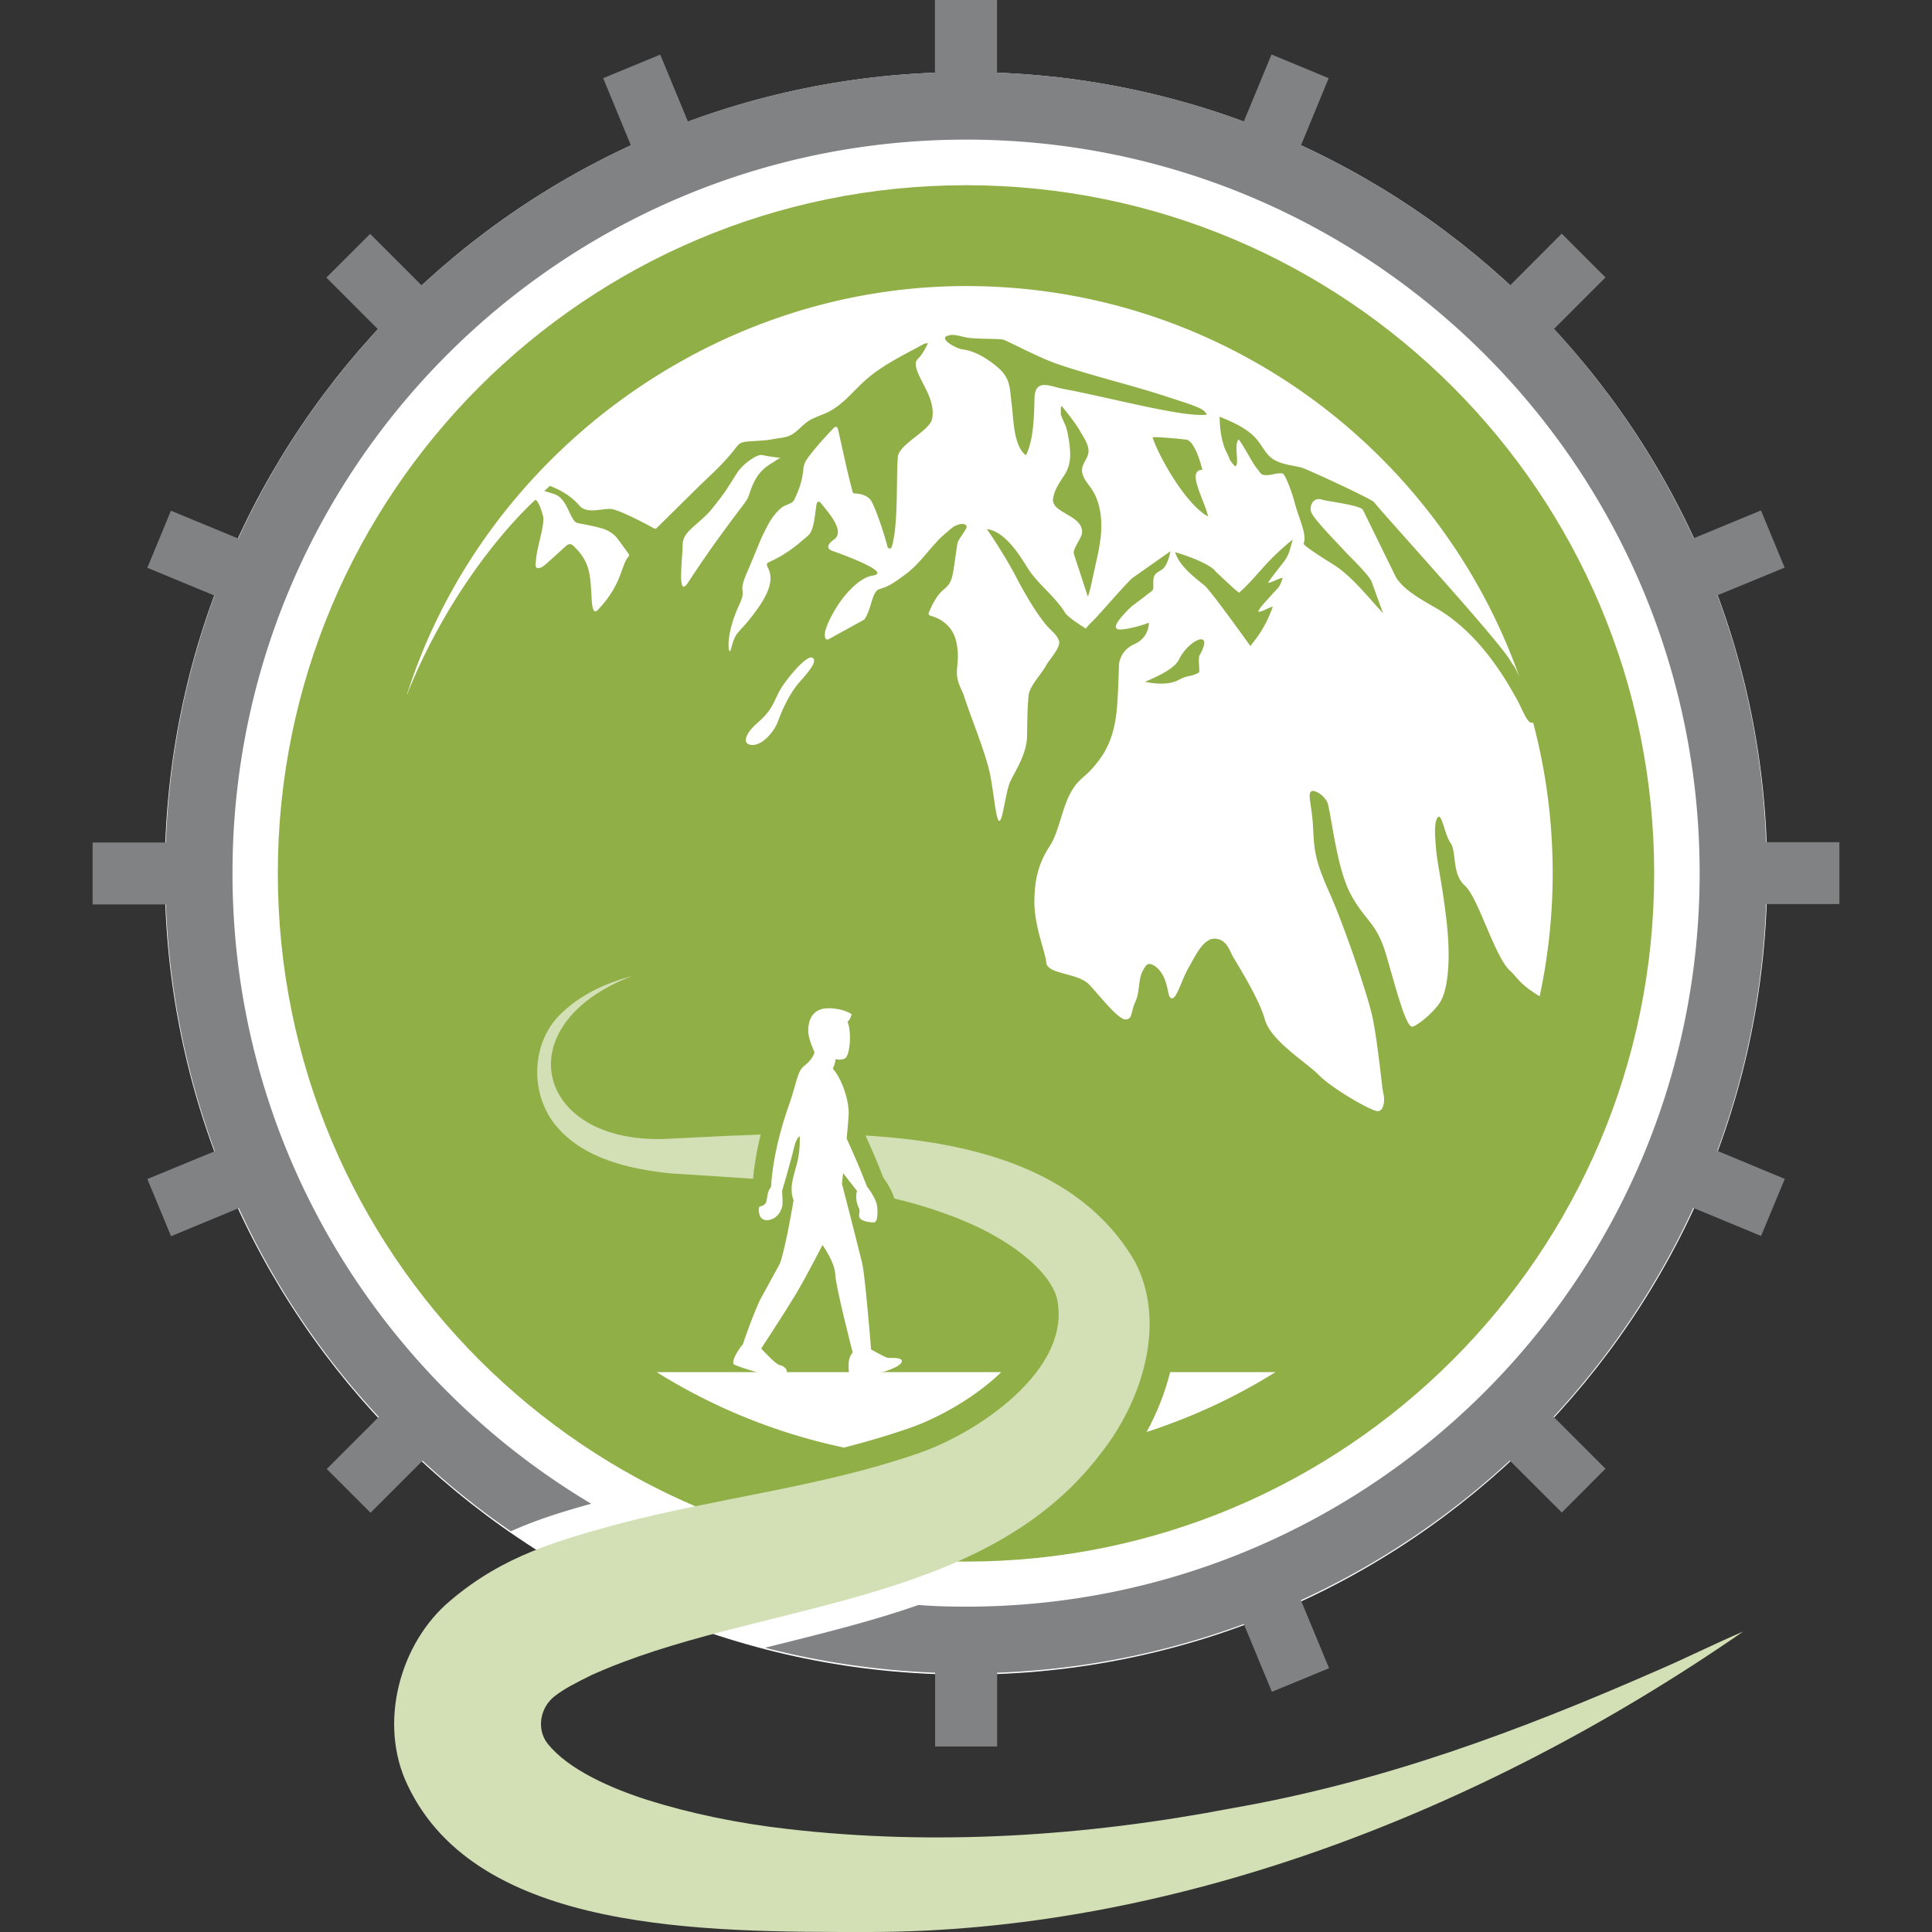
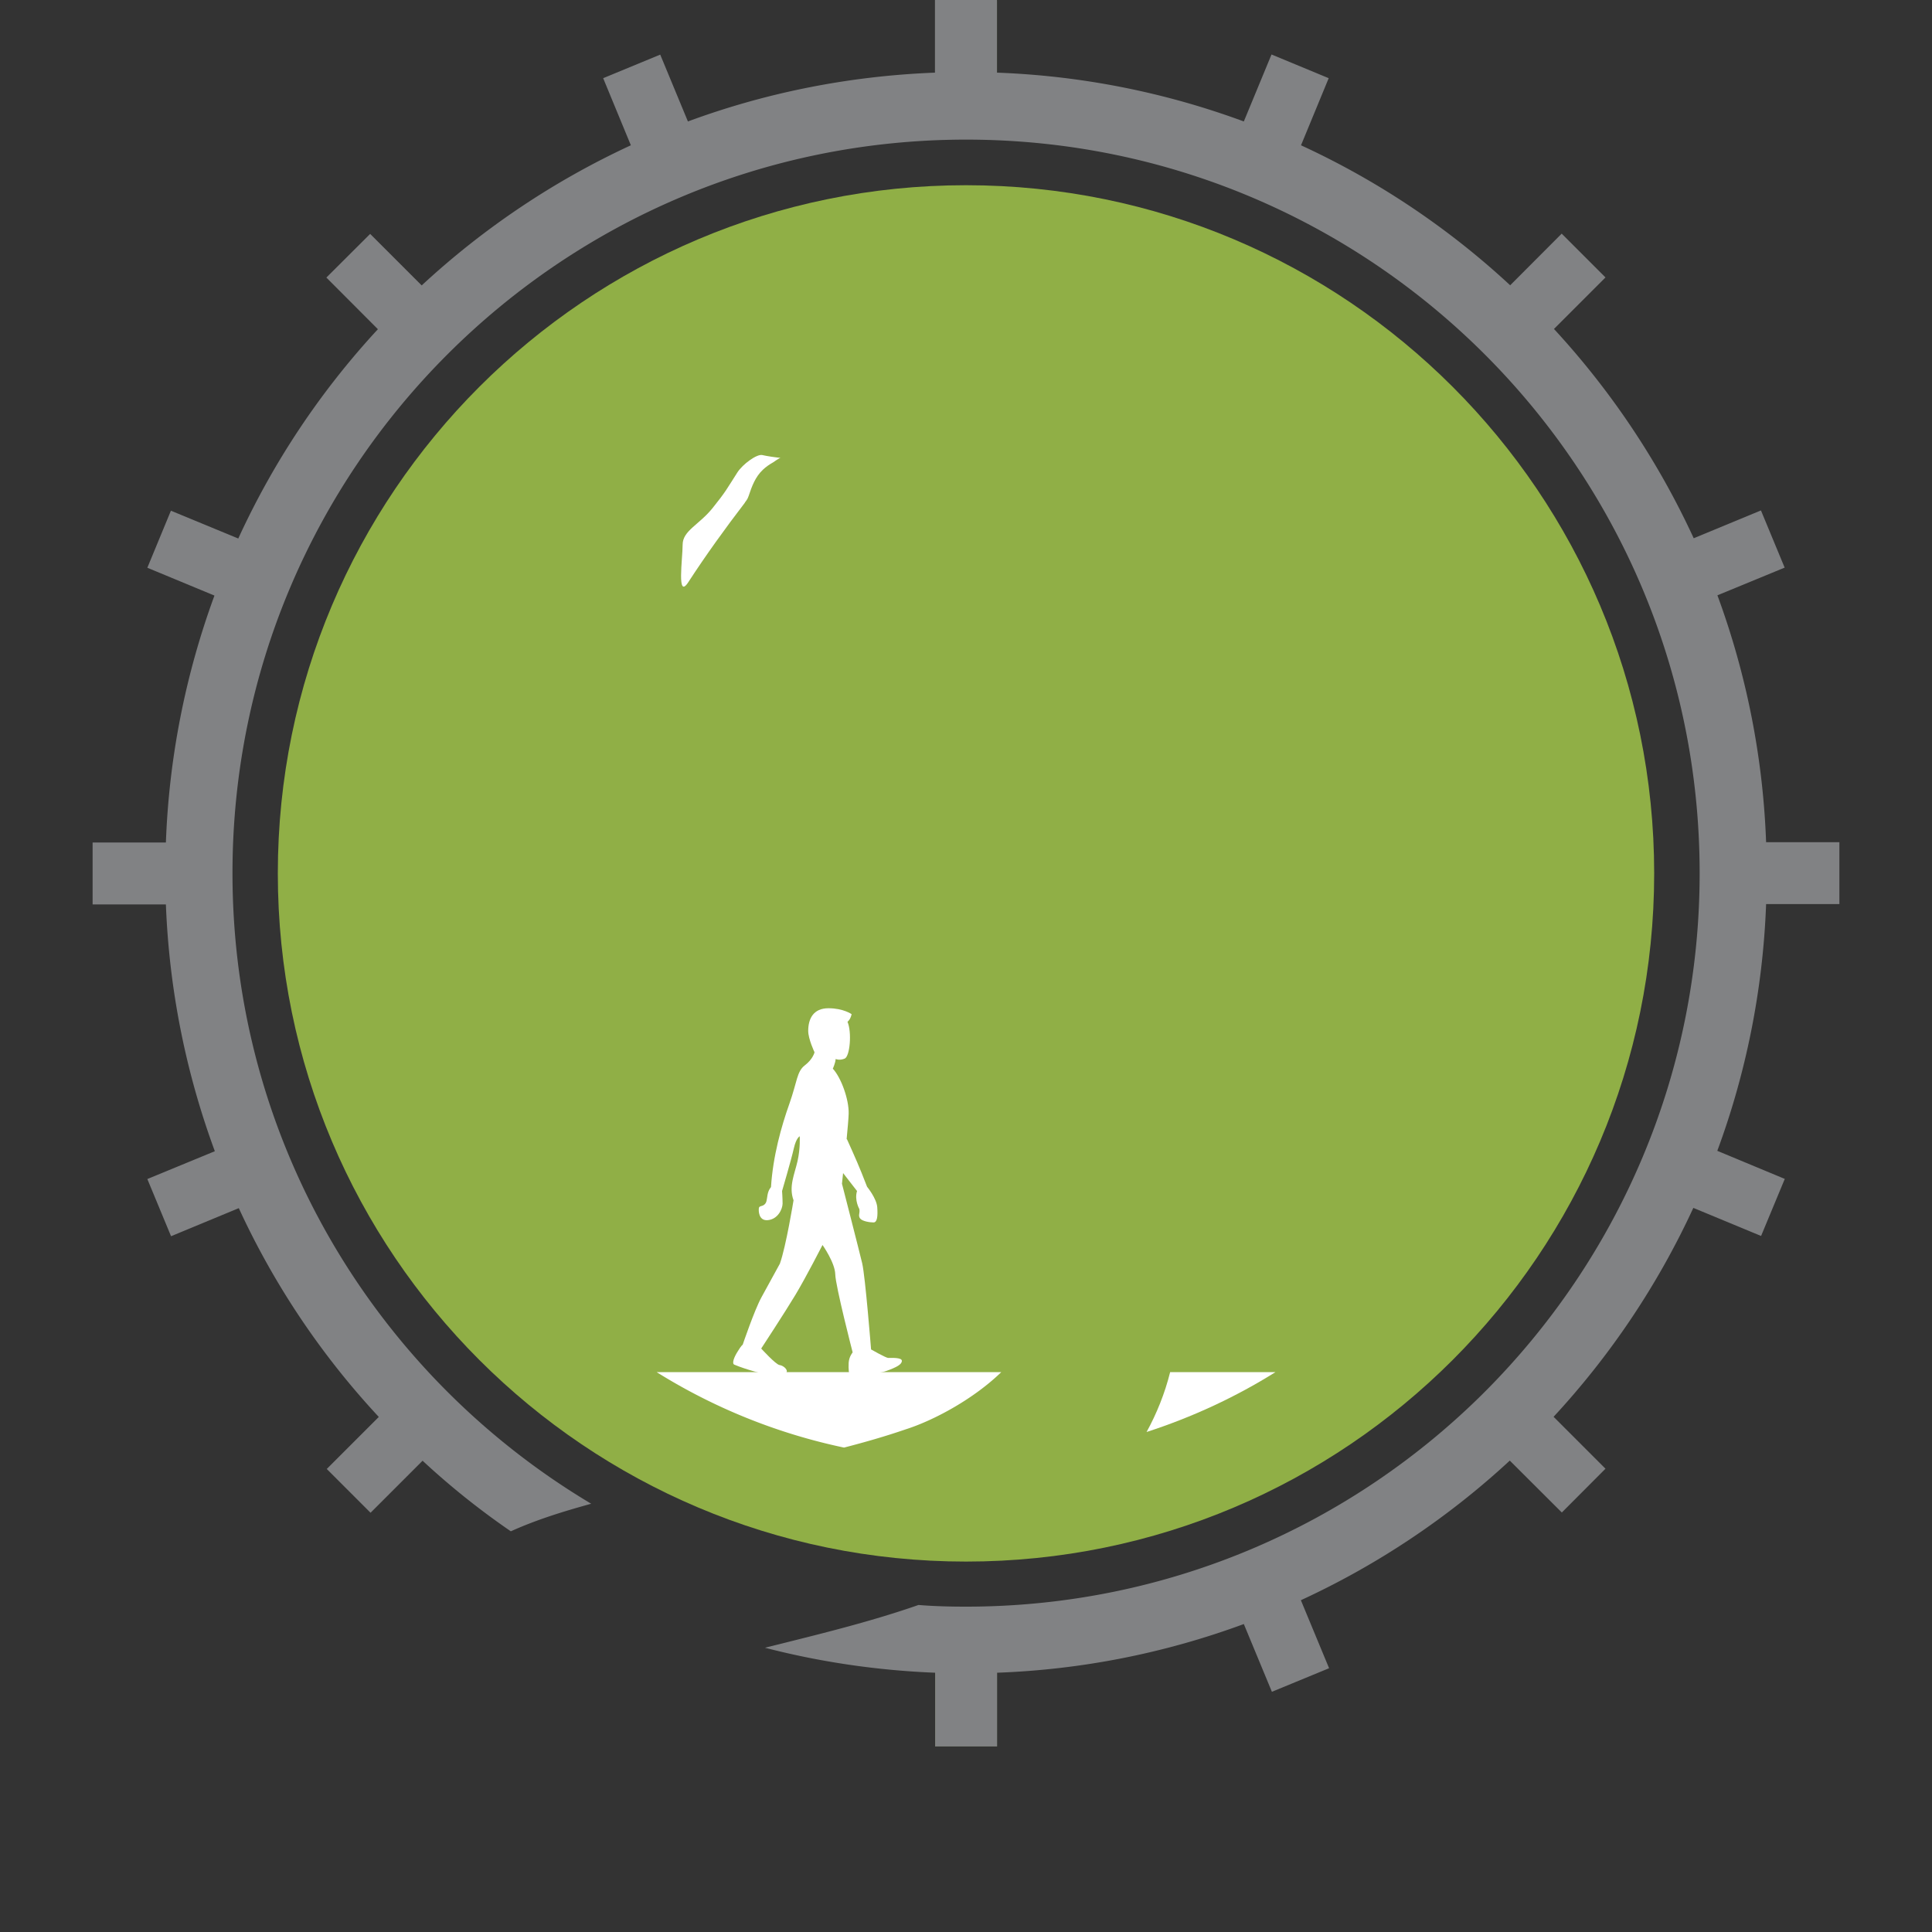
<svg xmlns="http://www.w3.org/2000/svg" data-bbox="7.19 0 135.62 150" viewBox="0 0 150 150" data-type="color">
  <rect x="0" y="0" width="150" height="150" fill="#333333" stroke="none" />
  <g>
-     <path fill="#ffffff" d="M137.21 67.81c0 34.358-27.852 62.21-62.21 62.21-34.358 0-62.21-27.852-62.21-62.21C12.79 33.452 40.642 5.6 75 5.6c34.358 0 62.21 27.852 62.21 62.21z" data-color="1" />
    <path fill="#90af46" d="M128.43 67.81c0 29.509-23.921 53.43-53.43 53.43S21.57 97.319 21.57 67.81 45.491 14.38 75 14.38s53.43 23.921 53.43 53.43z" data-color="2" />
    <path fill="#717c57" d="M77.41 6.77H72.6V.02h4.81v6.75z" data-color="3" />
    <path fill="#717c57" d="M72.6 128.84h4.81v6.75H72.6v-6.75z" data-color="3" />
    <path d="M142.81 70.2v-4.81h-5.69a61.91 61.91 0 0 0-3.78-19.17l5.22-2.15-1.84-4.44-5.22 2.16a62.556 62.556 0 0 0-10.85-16.25l4-4-3.4-3.4-4 4.01a61.99 61.99 0 0 0-16.24-10.87l2.15-5.21-4.44-1.84-2.15 5.2A61.86 61.86 0 0 0 77.4 5.64V0h-4.81v5.64c-6.72.26-13.17 1.57-19.18 3.79l-2.15-5.19-4.43 1.83 2.15 5.21a62.438 62.438 0 0 0-16.24 10.88l-4-4-3.4 3.39 4 4.01A61.941 61.941 0 0 0 18.5 41.81l-5.23-2.16-1.83 4.43 5.21 2.16a62.194 62.194 0 0 0-3.77 19.17H7.19v4.81h5.69c.26 6.71 1.58 13.14 3.8 19.16l-5.24 2.16 1.84 4.44 5.26-2.18a61.587 61.587 0 0 0 10.87 16.21l-4.04 4.04 3.4 3.4 4.04-4.04c2.14 1.99 4.43 3.82 6.85 5.48 2.04-.92 4.11-1.55 6.24-2.14-16.67-9.94-27.85-28.14-27.85-48.96 0-31.45 25.5-56.95 56.96-56.95s56.95 25.5 56.95 56.95c0 15.73-6.38 29.96-16.68 40.27-10.3 10.3-24.55 16.68-40.27 16.68-1.25 0-2.47-.03-3.7-.13-3.52 1.23-7.19 2.14-10.83 3.05-.37.09-.72.18-1.09.27 4.25 1.1 8.68 1.76 13.22 1.94v5.72h4.8v-5.72a61.79 61.79 0 0 0 19.16-3.78l2.18 5.26 4.44-1.83-2.19-5.28a62.194 62.194 0 0 0 16.22-10.84l4.04 4.03 3.39-3.4-4.03-4.03a62.229 62.229 0 0 0 10.85-16.22l5.26 2.18 1.84-4.43-5.24-2.18c2.22-6 3.54-12.45 3.79-19.16h5.69Z" fill="#818284" data-color="4" />
-     <path d="M31.7 53.67c2.63-6.46 6.57-11.76 9.81-14.82.24-.23.68 1.18.68 1.39 0 .91-.51 2.3-.57 3.2-.03.36-.14.77.3.65.22-.06.46-.29.63-.44.45-.4.89-.81 1.34-1.21.11-.1.24-.21.39-.19.1.01.18.08.26.15.42.4.79.87 1.01 1.41.3.74.31 1.55.37 2.33.02.2 0 1.75.49 1.22 1.92-2.03 1.76-3.39 2.38-4.14.06-.07.07-.16.01-.23-.45-.62-.58-.8-.88-1.2-.28-.36-.68-.6-1.11-.74-.6-.18-1.21-.3-1.82-.41-.11-.02-.22-.04-.31-.11a.834.834 0 0 1-.19-.23c-.43-.69-.63-1.68-1.49-1.95-.09-.03-.71-.24-.75-.21.14-.14.3-.28.44-.42.88.35 1.66.8 2.29 1.53.56.65 1.6.26 2.39.26.6 0 2.9 1.23 3.42 1.52.06.03.14.02.19-.03l3.07-3.03c.76-.75 1.56-1.46 2.28-2.25 1.47-1.6.57-1.35 3.02-1.53.34-.03.67-.1 1.01-.15.29-.05.6-.08.88-.19.58-.22.96-.77 1.47-1.12.49-.34 1.08-.48 1.61-.75 1.05-.53 1.82-1.48 2.68-2.29 1.38-1.29 3.11-2.1 4.76-3l.29-.06s-.41.94-.85 1.29c.02-.01-.09.19-.06.08-.32 1.05 1.59 2.72 1.23 4.51-.19.96-2.57 1.95-2.66 2.97-.14 1.67.05 5.32-.48 6.99-.05.16-.28.15-.32-.01-.26-1.05-1.02-3.28-1.33-3.66-.3-.36-.79-.47-1.23-.49-.07 0-.14-.05-.15-.12-.44-1.61-.77-3.28-1.15-4.92a.167.167 0 0 0-.28-.08c-.65.67-1.29 1.37-1.86 2.11-.32.41-.5.66-.54 1.15-.07.82-.32 1.54-.67 2.28-.04.08-.08.17-.15.23-.28.22-.65.24-.95.52-.37.33-.68.74-.92 1.17-.73 1.36-.63 1.35-1.76 3.98-.64 1.55.1.98-.55 2.38-1.13 2.44-.8 4.08-.62 3.39.42-1.62.54-.99 2.09-3.17 2.04-2.88.16-3.27.87-3.59 1.21-.55 1.94-1.11 2.94-1.98.08-.07.16-.14.22-.22.38-.55.41-1.7.54-2.35.03-.14.21-.18.29-.07.49.63 1.97 2.19 1.07 2.85-.95.68-.15.9-.15.9s4.84 1.67 3.13 1.92c-1.07.15-2.35 1.61-3.03 2.84-.25.45-.49.91-.63 1.4-.05.17-.16.93.3.67l2.68-1.48s.05-.03.06-.06c.56-.82.55-2.11 1.12-2.31.58-.2.78-.2 2.13-1.22 1.15-.86 1.94-2.21 3.04-3.13.33-.27.13-.12.46-.39.17-.14.4-.25.61-.3.21-.06.67-.04.53.3-.04.1-.19.31-.24.4-.14.23-.4.53-.45.81-.39 2.45-.28 2.92-1.05 3.54-.6.48-1.02 1.43-1.17 1.82-.04.09.02.19.11.22.47.12 1.71.56 2.03 2.05.38 1.84-.34 2.16.38 3.67.03.06.05.12.07.16.03.06.06.13.1.22.54 1.72 1.76 4.61 2.09 6.32.32 1.71.44 3.51.7 3.51s.48-2.18.82-2.99c.35-.81 1.31-2.12 1.33-3.62.02-1.5.05-2.54.13-3.22.16-.74.98-1.56 1.34-2.22.24-.44 1.04-1.29 1.03-1.81 0-.09-.04-.18-.08-.26-.21-.42-.55-.65-.85-.99-.9-1.04-1.86-2.74-2.47-3.92-.56-1.09-1.72-2.92-2.22-3.62 1.36.16 2.47 1.9 3.12 2.95.81 1.32 2.14 2.22 2.95 3.54.24.38 1.42 1.11 1.63 1.24 0-.11.51-.57.85-.94.59-.63 2.41-2.75 2.8-3.03l2.9-2.04s-.19 1.13-.67 1.43c-.1.06-.49.29-.49.35-.28.28-.11.96-.19 1.18-.05.14-.35.31-.47.41-.37.3-.76.58-1.14.87-.15.11-1.59 1.49-1.22 1.75.16.32 2.48-.37 2.51-.46 0 .02.04 1.16-1.11 1.67-1.16.51-1.21 1.58-1.21 1.58s-.05 1.52-.09 2.33c-.07.88-.06 3.13-1.3 4.88-1.24 1.76-1.62 1.4-2.39 2.8-.63 1.15-.91 3.02-1.56 4.03-.65 1.02-1.18 2.09-1.23 4.17s.83 4 .92 4.94c.09.94 2.46.78 3.34 1.72.88.94 2.27 2.74 2.83 2.7.56-.04.37-.55.74-1.35s.23-1.76.56-2.38c.32-.63.44-.58.6-.57.16 0 .78.29 1.12 1.17.35.88.24 1.49.59 1.49s.8-1.58 1.25-2.34c.45-.76 1.11-2.29 2.02-2.29s1.15.84 1.44 1.38c.3.54 2.01 3.21 2.48 4.88.46 1.68 3.21 3.32 4.22 4.35 1.01 1.03 4.05 2.78 4.54 2.78s.56-.85.46-1.31-.11-.63-.11-.63-.38-3.55-.73-5.26c-.35-1.7-2.17-7.09-3.38-9.8-1.22-2.72-1.16-3.45-1.26-5.15-.1-1.7-.47-2.55-.09-2.7.19-.08.85.22 1.17.81s.68 5.05 1.86 7.22c1.18 2.17 1.99 2.11 2.76 4.75.77 2.64 1.48 5.42 1.98 5.51.24.05 1.74-1.08 2.26-2.02.52-.94.78-3.15.43-6.17-.35-3.02-.71-4.41-.81-5.55-.1-1.14-.17-2.2.14-2.52s.5 1.3.98 2c.49.7.07 2.38 1.12 3.32 1.04.94 2.29 5.49 3.5 6.6.59.54.73 1.04 2.3 1.98a45.6 45.6 0 0 0 1.01-9.56c0-4.05-.53-7.96-1.52-11.7-.03.01-.05.03-.09.03-.43.02-.77-1.21-1.4-2.23-1.46-2.61-3.45-5.18-6.03-6.67-1.42-.82-2.8-1.58-3.28-2.71l-2.41-4.92c-.18-.36-2.69-.66-3.12-.78a.978.978 0 0 0-.38-.06c-.43.04-.66.59-.52 1 .18.56 2.19 2.57 2.68 3.12.28.31 1.69 1.64 2 2.26l.9 2.48c-1.21-1.29-2.41-2.88-3.92-3.82-.2-.12-2.31-1.43-2.25-1.59.29-.67-.36-1.92-.67-3.1-.34-1.29-.8-2.22-.89-2.29-.08-.07-.19-.07-.3-.06-.31 0-.66.14-.97.14-.14 0-.29 0-.41-.07-.15-.09-.31-.38-.43-.51-.28-.32-1.33-2.34-1.41-2.18-.17.34-.13.77-.11 1.13 0 .11.12 1.11-.17.9-.06-.04-.36-.43-.38-.5-.18-.51-.33-.62-.48-1.15-.35-1.14-.27-2.14-.31-2.16 1.1.45 2.25.94 2.98 1.87.35.45.61.99 1.06 1.34.67.51 1.53.54 2.32.74.38.1 5.41 2.41 5.64 2.69.84 1.07 9.54 10.57 10.56 12.27.12.2.2.31.33.5.08.12.24.44.4.81-6.26-17.68-23.13-30.36-42.96-30.36s-37.53 13.3-43.4 31.67h.11c-.12 0-.05-.12 0-.23Zm53.73-11.78c-.11.89-.33 1.76-.52 2.63-.07.34-.33 1.57-.45 1.8-.03-.08-1.08-3.3-1.08-3.3-.13-.39.6-1.22.63-1.66.09-1.37-2.4-1.52-2.25-2.63.1-.72.51-1.27.89-1.86.4-.62.48-1.27.42-2.01-.04-.49-.12-.98-.23-1.46-.11-.44-.33-.78-.47-1.2-.01-.03-.04-.79.08-.65.01.01 1.03 1.24 1.39 1.89.25.45.63.97.67 1.5.05.7-.66 1.07-.47 1.83.11.44.43.78.69 1.16.77 1.13.87 2.59.71 3.95Zm7.73 8.92c-.18.32 0 1.1-.06 1.39-.68.39-.78.16-1.59.59-.92.49-2.21.22-2.6.15.35-.19 2.21-.87 2.63-1.74.74-1.54 2.74-2.4 1.63-.38Zm1.19-6.47s1.8 1.72 1.86 1.67c.76-.64 1.69-1.8 2.44-2.57.99-1 1.72-1.55 1.72-1.55s-.18.63-.23.81c-.11.38-.27.67-.51.98-.4.51-.82 1.02-1.18 1.56.25.02.75-.31 1.14-.38-.05.18-.13.38-.21.55-.13.27-.43.51-.62.74-.34.42-.85.85-1.08 1.34.29.04.76-.3 1.14-.39-.32.91-.76 1.78-1.35 2.55-.02.02-.39.51-.39.51s-3.09-4.33-3.56-4.7c-.84-.68-1.98-1.55-2.28-2.59 2.71.82 3.12 1.47 3.12 1.47Zm-4.86-10.39c.6-.05 2.68.19 2.68.19.72.3 1.18 2.34 1.18 2.34-1.29 0 .22 2.44.44 3.62-1.84-1.01-4-5.03-4.3-6.16Zm-15.7-7.94c.36-.05.88.12 1.24.19.85.15 2.55.07 2.89.18.4.13 2.74 1.4 4.29 1.92 2.8.94 5.62 1.59 8.42 2.51 2.21.72 2.89.91 3.06 1.39-1.94.2-7.44-1.32-11.15-2.01-1-.19-2.17-.84-2.22.7-.04 1.34-.05 3.25-.67 4.46-.98-.77-.95-2.81-1.1-3.94-.16-1.18-.05-1.98-1.03-2.84-.81-.71-1.82-1.33-2.83-1.45-.44-.06-2.08-.94-.9-1.1Z" fill="#ffffff" data-color="1" />
-     <path d="M63.02 51.05c-.44-.16-2.16 1.83-2.62 2.83-.46 1-.67 1.44-1.62 2.27s-1.21 1.67-.37 1.69c.83.02 1.74-1.09 2.02-1.9.28-.81.9-2.16 1.67-3.01.77-.86 1.44-1.69.93-1.88Z" fill="#ffffff" data-color="1" />
-     <path d="M135.32 126.68c-2.56 1.11-4.51 2.1-6.59 2.99-10.82 4.75-21.4 8.68-33.03 10.71-11.39 2.19-23.08 2.95-34.58 1.62-3.77-.43-7.49-1.19-10.88-2.26-2.75-.88-6.1-2.33-7.71-4.35 0 0-.01-.02-.02-.02-.87-1.13-.58-2.78.53-3.66.76-.6 1.74-1.09 2.87-1.65 12.63-5.71 30.38-5.14 39.52-17.17 3.13-3.92 5.24-10.04 2.69-14.93-6.74-11.67-25.02-10.07-35.99-9.56-10.53.69-13.04-8.85-3.02-12.63-1.92.51-3.83 1.33-5.36 2.75-2.52 2.2-2.71 6.35-.56 8.91 2.15 2.57 5.72 3.33 8.82 3.67 7.68.51 15.8.73 22.87 3.71 3.29 1.36 6.45 3.64 7.15 5.88 1.38 5.6-6.27 10.72-11.02 12.24-7.25 2.49-15.19 3.36-22.9 5.36-4.71 1.3-8.97 2.44-13.12 5.96-3.97 3.3-5.65 9.57-3.34 14.36C37.09 150.1 54.78 150 67.44 150c23.21 0 47.21-9.02 67.89-23.32Z" fill="#d3dfb5" data-color="5" />
-     <path d="M60.2 108.18c-.17 0-.36 0-.57-.02-1.18-.09-3.03-.8-3.26-.91-.41-.2-.71-.57-.83-1-.17-.61 0-1.3.54-2.12.1-.15.2-.31.32-.47.27-.77.96-2.72 1.46-3.62l1.37-2.5c.11-.34.23-.82.35-1.35h-.06c-.61 0-1.16-.25-1.54-.7-.5-.6-.58-1.42-.49-1.93.05-.28.2-.73.68-1.05.06-.32.16-.59.28-.8.16-2 .66-4.19 1.48-6.49.19-.55.32-.98.42-1.37.24-.86.47-1.67 1.27-2.28-.16-.45-.31-1.01-.31-1.52 0-1.92 1.21-3.2 3.02-3.2 1.55 0 2.48.62 2.65.74l.77.56-.21.93c-.04.2-.1.37-.17.53.17 1 .05 2.19-.24 2.88-.16.38-.37.64-.58.81.49 1.01.81 2.26.78 3.24 0 .32-.05.85-.12 1.65.25.55.75 1.66 1.02 2.36.18.46.29.74.36.9.32.43.89 1.31.96 2.2.06.8.04 1.61-.5 2.21-.28.3-.65.48-1.05.53.16.63.29 1.15.35 1.42.21.89.51 4.4.66 6.12.08.04.15.08.21.11h.01c2.03 0 2.21 1.26 2.22 1.64.03 1.38-1.39 1.89-2.15 2.17-.76.27-1.87.34-2.96.37h-.16l-.04.01h-.12c-.41 0-.81-.17-1.09-.47-.46-.48-.53-1.13-.48-1.96.02-.36.1-.68.21-.94-.32-1.27-.8-3.23-1.06-4.57-.21.37-.41.72-.59 1.03-.52.86-1.45 2.3-2.07 3.26.05.05.1.09.14.12.81.27 1.53 1.04 1.45 1.96-.04.48-.34 1.58-2.31 1.58Z" fill="#90af46" data-color="2" />
    <path d="M68.96 105.43c-.17 0-1.33-.66-1.33-.66s-.45-5.67-.69-6.69c-.24-1.01-1.57-6.18-1.57-6.18s.04-.34.09-.84v.02l1.08 1.39c-.22.71.18 1.4.18 1.4.06.33-.11.49.05.72.16.23.76.32 1.05.32s.34-.49.29-1.18-.79-1.59-.79-1.59-.07-.17-.43-1.09c-.36-.91-1.14-2.62-1.14-2.62l-.02.04c.08-.84.15-1.62.16-2 .03-1.12-.59-2.81-1.23-3.5 0 0 .2-.42.22-.75 0 0 .29.14.7-.03s.57-2.04.22-2.86c0 0 .22-.14.32-.59 0 0-.64-.46-1.8-.46s-1.57.8-1.57 1.76c0 .63.49 1.66.49 1.66s-.12.53-.75 1.01-.59 1.25-1.2 2.98c-.62 1.74-1.28 4.07-1.43 6.48 0 0-.2.2-.27.61s-.06.58-.24.74c-.18.16-.4.09-.43.27s-.04 1.03.72.94c.76-.09 1.11-.85 1.12-1.28 0-.42-.04-.98-.04-.98s.72-2.45.91-3.3c.19-.84.46-.95.46-.95s.06.91-.17 1.93-.7 1.97-.31 3.04c0 0-.58 3.58-1.06 4.92 0 0-.88 1.61-1.43 2.61s-1.46 3.69-1.46 3.69-.07 0-.37.49c-.31.48-.48.96-.28 1.05.2.1 1.85.7 2.74.77s1.32-.05 1.34-.24-.28-.46-.57-.5c-.29-.04-1.42-1.28-1.42-1.28s1.86-2.84 2.67-4.19c.81-1.35 2.09-3.85 2.09-3.85s.97 1.37.99 2.28S66.2 105 66.2 105s-.28.32-.31.81c-.02.49 0 .94.15.92.14-.02 1.98 0 2.78-.29.8-.29 1.21-.51 1.2-.79 0-.27-.87-.22-1.04-.22Z" fill="#ffffff" data-color="1" />
    <path d="M77.74 106.53c-2.11 2.05-5.16 3.72-7.41 4.44-1.57.54-3.17 1-4.8 1.42a44.943 44.943 0 0 1-14.55-5.86h26.76Z" fill="#ffffff" data-color="1" />
    <path d="M99.03 106.53c-3.1 1.94-6.46 3.5-10.01 4.65.78-1.42 1.42-3 1.83-4.65h8.18Z" fill="#ffffff" data-color="1" />
    <path d="M57.83 39.02c.07-.09.14-.19.2-.29.04-.08.07-.16.1-.24.25-.75.51-1.46 1.1-2.02.24-.23.51-.41.79-.57.1-.06.5-.36.59-.35-.41-.04-1.04-.13-1.43-.22-.42-.09-1.51.7-1.93 1.35-.84 1.31-.87 1.45-1.92 2.76C54.28 40.75 53 41.2 53 42.29s-.47 4.31.44 2.91c1.38-2.12 2.86-4.17 4.4-6.18" fill="#ffffff" data-color="1" />
  </g>
</svg>